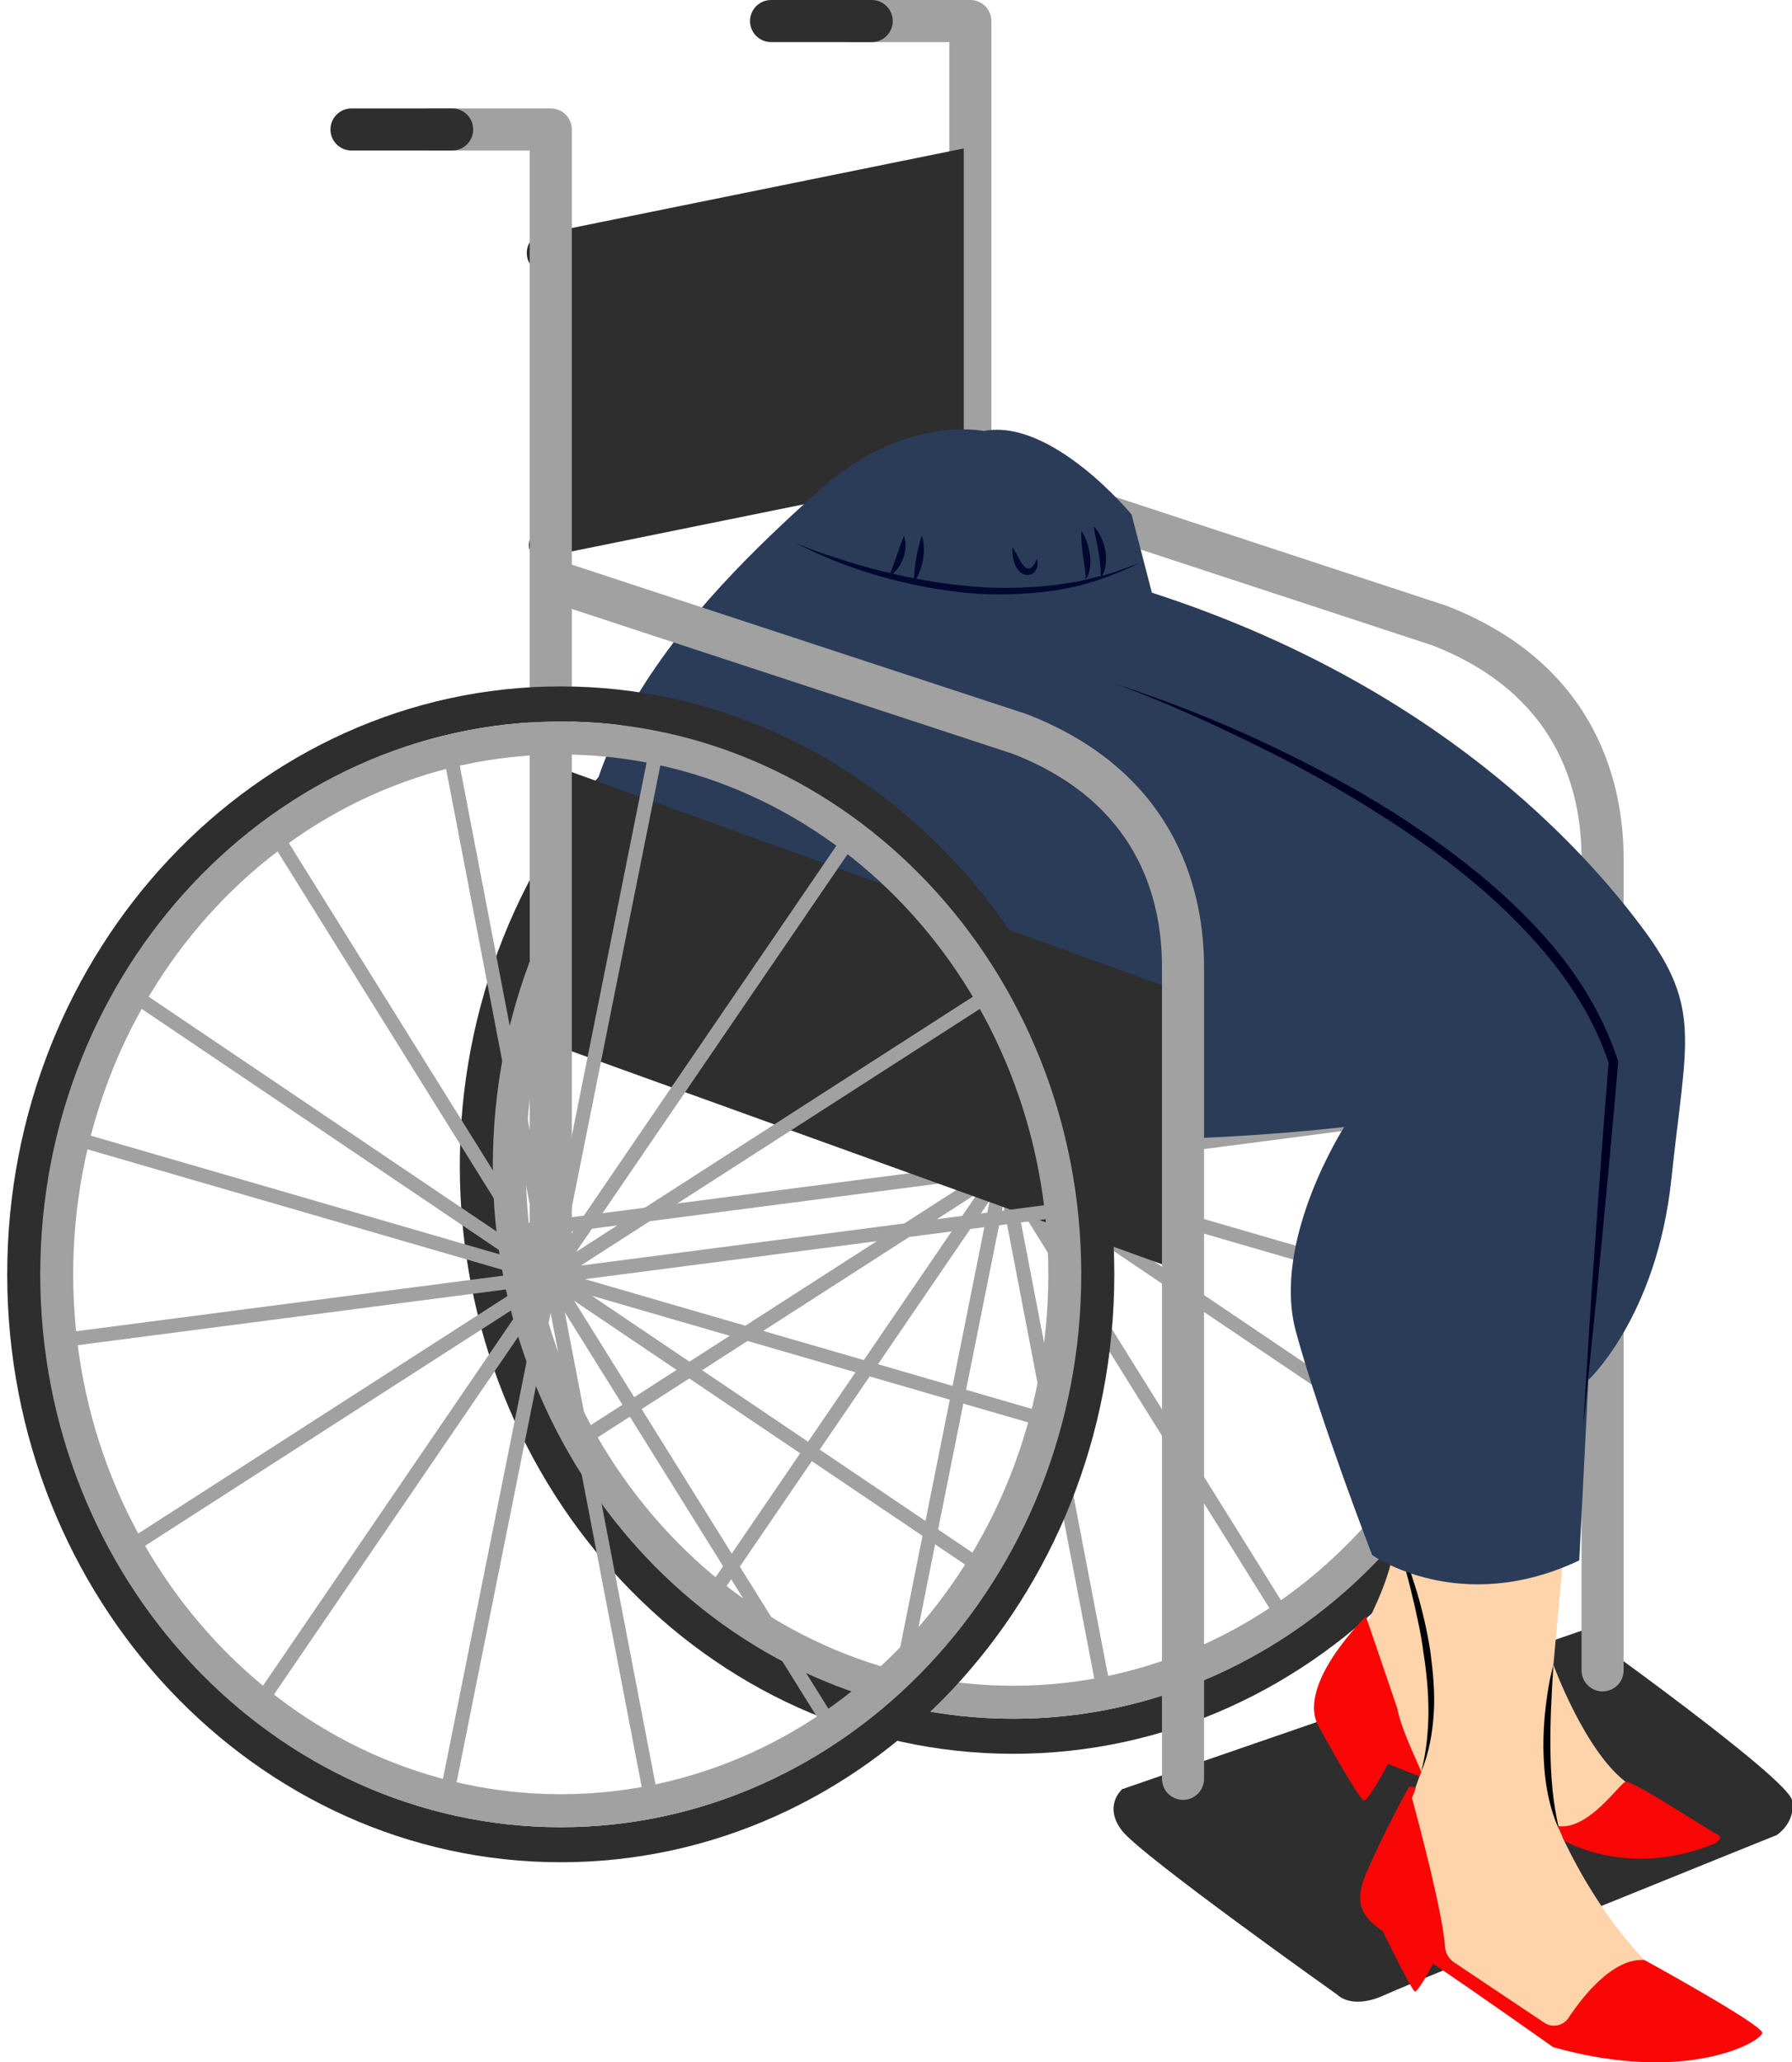
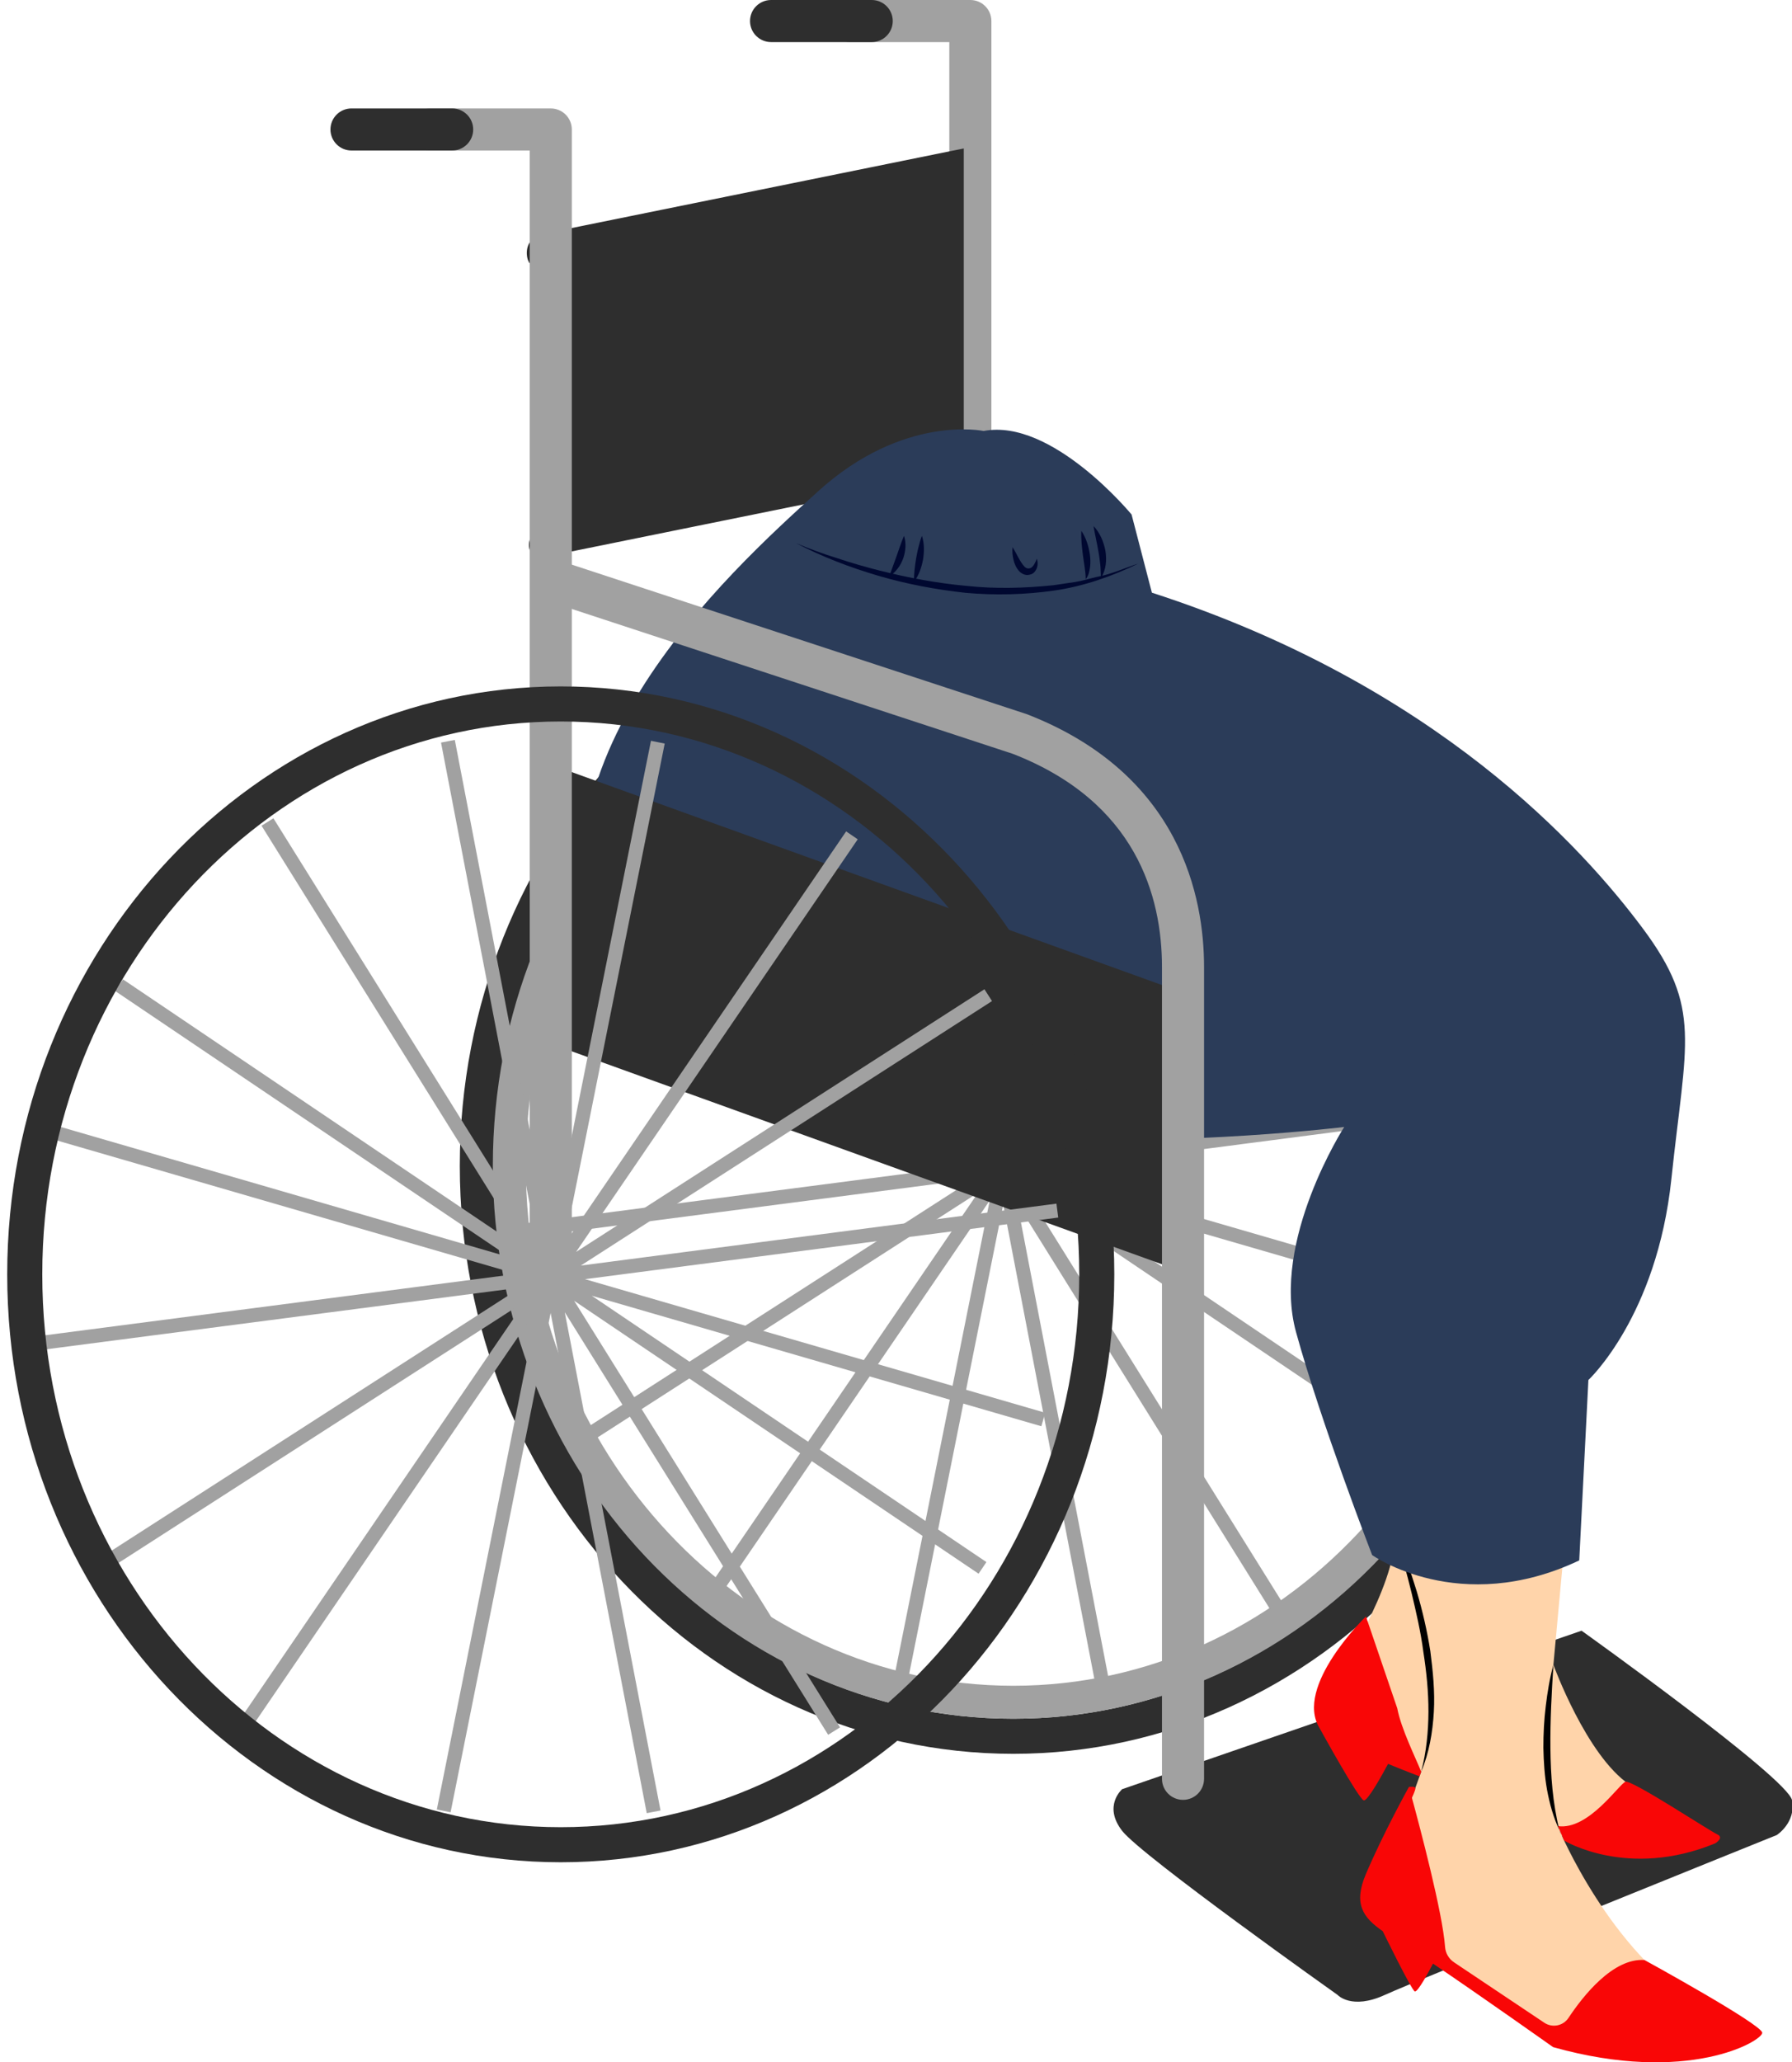
<svg xmlns="http://www.w3.org/2000/svg" width="127.762px" height="147px" viewBox="-0.514 0 127.762 147" fill="none">
  <g id="Female Character Sitting Wheelchair/Lower Body/Wheelchair 5">
    <g id="Back Wheelchair">
      <g id="Group 3">
        <path id="Fill 1" fill-rule="evenodd" clip-rule="evenodd" d="M112.244 116.235L79.492 127.531C79.492 127.531 78.105 128.719 79.492 130.504C80.879 132.287 94.85 142.196 94.85 142.196C94.85 142.196 95.841 143.286 98.22 142.196C100.598 141.105 126.162 130.8 126.162 130.8C126.162 130.8 127.549 129.909 127.252 128.324C126.954 126.738 112.244 116.235 112.244 116.235" fill="#2E2E2E" />
      </g>
-       <path id="Fill 4" fill-rule="evenodd" clip-rule="evenodd" d="M107.201 79.057L107.072 78.065L73.164 82.477L102.48 63.626L101.939 62.785L72.825 81.506L92.905 52.096L92.079 51.532L71.994 80.948L79.144 45.272L78.164 45.075L71.032 80.664L64.179 45.011L63.196 45.201L70.022 80.713L51.246 50.597L50.398 51.126L69.357 81.536L40.52 62.079L39.962 62.908L68.098 81.891L36.047 72.589L35.767 73.55L68.582 83.074L34.841 87.465L34.97 88.457L68.878 84.044L39.561 102.896L40.102 103.738L69.217 85.016L49.137 114.426L49.963 114.991L70.047 85.574L62.897 121.25L63.878 121.448L71.011 85.857L77.863 121.511L78.846 121.322L72.02 85.806L90.797 115.925L91.644 115.396L72.686 84.987L101.521 104.443L102.08 103.615L73.943 84.629L105.996 93.933L106.275 92.972L73.461 83.448L107.201 79.057Z" fill="#A1A1A1" />
+       <path id="Fill 4" fill-rule="evenodd" clip-rule="evenodd" d="M107.201 79.057L107.072 78.065L73.164 82.477L102.48 63.626L72.825 81.506L92.905 52.096L92.079 51.532L71.994 80.948L79.144 45.272L78.164 45.075L71.032 80.664L64.179 45.011L63.196 45.201L70.022 80.713L51.246 50.597L50.398 51.126L69.357 81.536L40.52 62.079L39.962 62.908L68.098 81.891L36.047 72.589L35.767 73.55L68.582 83.074L34.841 87.465L34.97 88.457L68.878 84.044L39.561 102.896L40.102 103.738L69.217 85.016L49.137 114.426L49.963 114.991L70.047 85.574L62.897 121.25L63.878 121.448L71.011 85.857L77.863 121.511L78.846 121.322L72.02 85.806L90.797 115.925L91.644 115.396L72.686 84.987L101.521 104.443L102.08 103.615L73.943 84.629L105.996 93.933L106.275 92.972L73.461 83.448L107.201 79.057Z" fill="#A1A1A1" />
      <path id="Fill 6" fill-rule="evenodd" clip-rule="evenodd" d="M71.733 41.197C49.972 41.197 32.268 59.996 32.268 83.104C32.268 106.211 49.972 125.01 71.733 125.01C93.495 125.01 111.199 106.211 111.199 83.104C111.199 59.996 93.495 41.197 71.733 41.197M71.733 43.697C92.116 43.697 108.699 61.375 108.699 83.104C108.699 104.833 92.116 122.51 71.733 122.51C51.35 122.51 34.768 104.833 34.768 83.104C34.768 61.375 51.35 43.697 71.733 43.697" fill="#2E2E2E" />
      <path id="Fill 8" fill-rule="evenodd" clip-rule="evenodd" d="M71.733 43.697C51.271 43.697 34.623 61.375 34.623 83.104C34.623 104.833 51.271 122.51 71.733 122.51C92.196 122.51 108.845 104.833 108.845 83.104C108.845 61.375 92.196 43.697 71.733 43.697M71.733 46.048C90.9 46.048 106.494 62.671 106.494 83.104C106.494 103.536 90.9 120.159 71.733 120.159C52.566 120.159 36.974 103.536 36.974 83.104C36.974 62.671 52.566 46.048 71.733 46.048" fill="#A1A1A1" />
      <path id="Fill 10" fill-rule="evenodd" clip-rule="evenodd" d="M113.744 82.928L68.667 66.668V46.765L113.744 63.026V82.928Z" fill="#2E2E2E" />
      <path id="Fill 12" fill-rule="evenodd" clip-rule="evenodd" d="M68.668 84.605C67.84 84.605 67.168 83.933 67.168 83.105V3H60.093C59.265 3 58.593 2.328 58.593 1.5C58.593 0.671 59.265 0 60.093 0H68.668C69.496 0 70.168 0.671 70.168 1.5V83.105C70.168 83.933 69.496 84.605 68.668 84.605" fill="#A1A1A1" />
      <path id="Fill 14" fill-rule="evenodd" clip-rule="evenodd" d="M61.636 3H54.459C53.632 3 52.959 2.328 52.959 1.5C52.959 0.671 53.632 0 54.459 0H61.636C62.465 0 63.136 0.671 63.136 1.5C63.136 2.328 62.465 3 61.636 3" fill="#2E2E2E" />
-       <path id="Fill 16" fill-rule="evenodd" clip-rule="evenodd" d="M113.744 120.562V120.562C112.915 120.562 112.244 119.89 112.244 119.062V61.199C112.244 56.153 110.398 49.419 101.606 46.002L68.2 35.029L69.136 32.179L102.617 43.179C113.613 47.451 115.244 56.301 115.244 61.199V119.062C115.244 119.89 114.572 120.562 113.744 120.562" fill="#A1A1A1" />
      <path id="Fill 18" fill-rule="evenodd" clip-rule="evenodd" d="M38.891 16.529C38.891 16.529 36.985 16.548 37.045 18.107C37.086 19.161 38.061 19.348 38.697 19.361C38.59 21.02 38.479 22.963 38.479 23.89C38.479 26.347 38.822 31.102 38.891 33.508C38.914 34.301 38.913 35.924 38.907 37.293C38.33 37.448 37.196 37.876 37.196 38.838C37.196 40.128 38.891 39.58 38.891 39.58L68.199 33.631V10.58L38.891 16.529Z" fill="#2E2E2E" />
    </g>
    <g id="Lower">
      <path id="509:23835" fill-rule="evenodd" clip-rule="evenodd" d="M58.733 35.215C58.733 35.215 63.996 31.614 69.674 31.891C75.352 32.168 79.664 33.968 81.248 42.694C81.248 42.694 94.049 45.048 106.791 56.958C119.532 68.868 120.086 69.284 118.424 78.979C116.762 88.673 111.915 100.445 111.915 100.445L110.237 118.667C110.237 118.667 112.585 125.131 115.662 127.208C118.74 129.286 120.691 130.286 119.1 131.748C117.509 133.211 117.125 131.441 114.046 131.748C110.968 132.057 110.661 130.441 110.661 130.441C110.661 130.441 114.277 139.136 120.664 142.906C120.664 142.906 122.819 144.907 120.664 145.83C118.509 146.754 112.507 146.677 109.66 144.753C106.813 142.829 100.965 137.904 99.041 137.366C97.117 136.827 98.041 133.98 98.041 133.98L100.811 126.285C100.811 126.285 100.042 125.284 97.887 124.592C95.732 123.9 94.578 120.976 94.809 119.899C95.04 118.82 98.887 113.358 98.964 109.356C98.964 109.356 97.04 103.893 94.424 99.044C91.808 94.196 95.193 82.423 97.117 79.268C97.117 79.268 94.116 79.73 88.422 80.192C82.728 80.653 63.387 82.041 52.045 75.794C40.703 69.546 41.819 48.364 58.733 35.215Z" fill="#FFD4AA" />
      <path id="Fill 3" fill-rule="evenodd" clip-rule="evenodd" d="M74.058 50.845C77.779 51.699 81.455 52.779 85.049 54.089C88.64 55.407 92.177 56.898 95.558 58.712C98.93 60.533 102.192 62.609 105.097 65.149C108.009 67.66 110.504 70.753 112.038 74.332L112.064 74.393L112.065 74.46C112.092 78.791 112.076 83.121 112.053 87.452C112.052 91.783 111.964 96.115 111.915 100.446C111.804 96.116 111.652 91.786 111.59 87.455C111.503 83.126 111.424 78.796 111.389 74.465L111.415 74.593C109.915 71.145 107.451 68.18 104.609 65.702C101.781 63.19 98.575 61.113 95.248 59.285C91.908 57.476 88.451 55.866 84.898 54.488C81.348 53.112 77.747 51.833 74.058 50.845" fill="#7A3710" />
      <path id="Fill 5" fill-rule="evenodd" clip-rule="evenodd" d="M98.964 109.356C99.588 110.666 100.069 112.037 100.491 113.424C100.905 114.816 101.231 116.235 101.46 117.673C101.645 119.115 101.798 120.572 101.712 122.033C101.625 123.487 101.379 124.947 100.811 126.286C101.18 124.882 101.32 123.453 101.328 122.023C101.333 120.592 101.187 119.163 100.966 117.748C100.782 116.325 100.453 114.924 100.122 113.525C99.78 112.127 99.395 110.738 98.964 109.356" fill="black" />
      <path id="Fill 7" fill-rule="evenodd" clip-rule="evenodd" d="M110.238 118.667C110.112 120.652 110.004 122.619 110.023 124.586C110.042 126.553 110.183 128.507 110.661 130.44C110.23 129.54 109.968 128.563 109.784 127.579C109.606 126.592 109.544 125.59 109.523 124.591C109.521 123.591 109.57 122.593 109.693 121.603C109.813 120.613 109.971 119.628 110.238 118.667" fill="black" />
      <path id="Fill 9" fill-rule="evenodd" clip-rule="evenodd" d="M96.789 79.316C96.856 78.751 97.118 78.257 97.432 77.814C97.76 77.382 98.161 76.993 98.678 76.76C98.562 77.022 98.415 77.243 98.276 77.466C98.139 77.692 97.983 77.9 97.833 78.112C97.517 78.525 97.201 78.931 96.789 79.316" fill="#7A3710" />
      <path id="Fill 11" fill-rule="evenodd" clip-rule="evenodd" d="M110.562 130.163L111.002 131.194C111.002 131.194 115.524 133.963 121.771 131.393C121.771 131.393 122.451 130.988 121.908 130.745C121.365 130.501 115.827 126.853 115.378 127.001C114.93 127.147 112.74 130.474 110.562 130.163" fill="#F90606" />
      <path id="Fill 13" fill-rule="evenodd" clip-rule="evenodd" d="M100.811 126.285C100.434 125.338 99.373 123.212 99.104 121.764L96.872 115.22C96.872 115.22 91.707 120.217 93.577 123.197C93.577 123.197 96.369 128.272 96.721 128.331C96.995 128.377 98.011 126.547 98.45 125.728C99.696 126.241 100.691 126.616 100.691 126.616L100.811 126.285Z" fill="#F90606" />
      <g id="Group 17">
        <path id="Fill 15" fill-rule="evenodd" clip-rule="evenodd" d="M116.732 139.709C114.491 139.551 112.353 142.267 111.315 143.83C110.933 144.406 110.161 144.562 109.586 144.177L103.155 139.875C102.782 139.625 102.545 139.224 102.513 138.775C102.339 136.349 100.729 130.276 100.146 128.135C100.146 128.135 100.429 127.578 100.393 127.447C100.355 127.311 99.935 127.373 99.935 127.373C99.935 127.373 98.11 130.658 96.869 133.579C95.963 135.71 96.654 136.675 98.085 137.664L98.07 137.656C98.07 137.656 100.107 141.828 100.351 141.945C100.556 142.045 101.391 140.47 101.652 139.965C104.925 142.168 110.216 145.918 110.216 145.918C119.839 148.62 125.126 145.48 125.126 144.896C125.126 144.313 116.732 139.709 116.732 139.709" fill="#F90606" />
      </g>
      <g id="Group 20">
        <path id="Fill 18_2" fill-rule="evenodd" clip-rule="evenodd" d="M69.615 30.72C69.615 30.72 63.892 29.491 57.785 35.045C51.679 40.601 34.971 55.497 43.264 70.618C51.557 85.74 95.323 80.33 95.323 80.33C95.323 80.33 90.1 88.448 91.886 94.945C93.673 101.442 97.313 110.843 97.313 110.843C97.313 110.843 103.533 115.276 112.079 111.225L112.732 98.366C112.732 98.366 117.615 93.837 118.649 84.032C119.682 74.227 120.849 71.87 116.62 66.191C112.377 60.492 101.927 48.82 81.611 42.246L80.163 36.676C80.163 36.676 74.494 29.784 69.615 30.72" fill="#2B3C59" />
      </g>
      <path id="Fill 21" fill-rule="evenodd" clip-rule="evenodd" d="M56.234 38.713C57.201 39.125 58.189 39.482 59.19 39.792C60.183 40.125 61.189 40.416 62.203 40.67C64.23 41.181 66.286 41.57 68.362 41.758C70.437 41.986 72.528 41.928 74.598 41.713L76.145 41.484C76.661 41.407 77.158 41.24 77.667 41.126C78.703 40.939 79.656 40.492 80.658 40.166C78.768 41.079 76.753 41.792 74.651 42.094C72.556 42.393 70.423 42.447 68.316 42.255C66.213 42.024 64.127 41.635 62.102 41.039C60.078 40.443 58.099 39.688 56.234 38.713" fill="#000830" />
      <path id="Fill 23" fill-rule="evenodd" clip-rule="evenodd" d="M62.894 41.057L63.412 39.628C63.582 39.164 63.718 38.7 63.939 38.194C64.11 38.72 64.054 39.282 63.883 39.795C63.788 40.049 63.668 40.296 63.499 40.511C63.335 40.727 63.144 40.93 62.894 41.057" fill="#000830" />
      <path id="Fill 25" fill-rule="evenodd" clip-rule="evenodd" d="M64.653 41.46C64.639 40.875 64.717 40.342 64.801 39.803C64.854 39.536 64.898 39.27 64.97 39.003C65.041 38.736 65.102 38.468 65.216 38.193C65.396 38.754 65.383 39.333 65.294 39.889C65.187 40.441 65.011 40.99 64.653 41.46" fill="#000830" />
      <path id="Fill 27" fill-rule="evenodd" clip-rule="evenodd" d="M71.682 39.004C71.993 39.507 72.212 40.058 72.526 40.389C72.602 40.464 72.667 40.499 72.736 40.513C72.837 40.531 72.909 40.512 72.996 40.471C73.168 40.37 73.302 40.101 73.411 39.826C73.496 40.114 73.502 40.454 73.253 40.758C73.13 40.914 72.905 40.985 72.72 40.985C72.499 40.983 72.306 40.866 72.175 40.744C71.934 40.481 71.81 40.192 71.743 39.897C71.674 39.603 71.64 39.307 71.682 39.004" fill="#000830" />
      <path id="Fill 29" fill-rule="evenodd" clip-rule="evenodd" d="M76.582 37.837C76.925 38.35 77.097 38.926 77.189 39.516C77.225 39.813 77.245 40.116 77.201 40.421C77.162 40.721 77.094 41.04 76.892 41.285C76.894 40.979 76.856 40.703 76.817 40.423L76.694 39.583C76.626 39.018 76.549 38.45 76.582 37.837" fill="#000830" />
      <path id="Fill 31" fill-rule="evenodd" clip-rule="evenodd" d="M77.449 37.496C77.911 37.979 78.17 38.608 78.296 39.257C78.404 39.904 78.35 40.628 77.979 41.189C77.963 40.854 77.965 40.55 77.931 40.244C77.89 39.94 77.863 39.642 77.804 39.343C77.704 38.74 77.559 38.148 77.449 37.496" fill="#000830" />
-       <path id="Fill 33" fill-rule="evenodd" clip-rule="evenodd" d="M79.124 48.787C82.752 49.973 86.317 51.378 89.778 53.007C93.234 54.641 96.624 56.446 99.829 58.558C103.023 60.673 106.084 63.034 108.749 65.825C111.423 68.59 113.63 71.894 114.836 75.597L114.857 75.659L114.851 75.726C114.489 80.042 114.083 84.353 113.67 88.665C113.28 92.977 112.802 97.284 112.364 101.593C112.642 97.27 112.881 92.945 113.208 88.627C113.512 84.307 113.823 79.987 114.178 75.671L114.192 75.801C113.009 72.231 110.821 69.057 108.214 66.333C105.623 63.576 102.617 61.219 99.469 59.1C96.303 56.997 93.005 55.083 89.593 53.39C86.18 51.7 82.709 50.102 79.124 48.787" fill="#000023" />
    </g>
    <g id="Front Wheelchair">
      <path id="Fill 74" fill-rule="evenodd" clip-rule="evenodd" d="M83.83 90.657L38.753 74.397V54.495L83.83 70.755V90.657Z" fill="#2E2E2E" />
      <path id="Fill 76" fill-rule="evenodd" clip-rule="evenodd" d="M38.754 92.334C37.926 92.334 37.254 91.662 37.254 90.834V10.73H30.179C29.351 10.73 28.679 10.058 28.679 9.23C28.679 8.401 29.351 7.73 30.179 7.73H38.754C39.582 7.73 40.254 8.401 40.254 9.23V90.834C40.254 91.662 39.582 92.334 38.754 92.334" fill="#A1A1A1" />
      <path id="Fill 78" fill-rule="evenodd" clip-rule="evenodd" d="M31.723 10.729H24.546C23.718 10.729 23.046 10.057 23.046 9.229C23.046 8.401 23.718 7.729 24.546 7.729H31.723C32.551 7.729 33.223 8.401 33.223 9.229C33.223 10.057 32.551 10.729 31.723 10.729" fill="#2E2E2E" />
      <path id="Fill 80" fill-rule="evenodd" clip-rule="evenodd" d="M83.83 128.292V128.292C83.001 128.292 82.33 127.62 82.33 126.792V68.929C82.33 63.883 80.484 57.149 71.692 53.732L38.286 42.759L39.222 39.909L72.703 50.909C83.699 55.181 85.33 64.031 85.33 68.929V126.792C85.33 127.62 84.659 128.292 83.83 128.292" fill="#A1A1A1" />
      <path id="Fill 82" fill-rule="evenodd" clip-rule="evenodd" d="M74.934 86.786L74.805 85.794L40.897 90.207L70.213 71.355L69.672 70.514L40.558 89.235L60.638 59.825L59.812 59.261L39.727 88.677L46.877 53.001L45.897 52.804L38.764 88.393L31.912 52.74L30.929 52.93L37.755 88.442L18.979 58.326L18.131 58.855L37.09 89.265L8.253 69.808L7.695 70.637L35.831 89.621L3.78 80.318L3.5 81.279L36.315 90.803L2.574 95.194L2.703 96.186L36.61 91.773L7.294 110.625L7.835 111.467L36.95 92.745L16.87 122.155L17.696 122.72L37.78 93.304L30.63 128.979L31.611 129.177L38.744 93.587L45.596 129.24L46.579 129.051L39.752 93.536L58.53 123.654L59.377 123.125L40.419 92.717L69.254 112.172L69.813 111.344L41.676 92.359L73.729 101.662L74.008 100.701L41.194 91.178L74.934 86.786Z" fill="#A1A1A1" />
      <g id="Group 86">
        <path id="Fill 84" fill-rule="evenodd" clip-rule="evenodd" d="M39.465 48.927C17.704 48.927 0 67.727 0 90.834C0 113.942 17.704 132.74 39.465 132.74C61.227 132.74 78.931 113.942 78.931 90.834C78.931 67.727 61.227 48.927 39.465 48.927M39.465 51.427C59.848 51.427 76.431 69.105 76.431 90.834C76.431 112.563 59.848 130.24 39.465 130.24C19.082 130.24 2.5 112.563 2.5 90.834C2.5 69.105 19.082 51.427 39.465 51.427" fill="#2E2E2E" />
      </g>
-       <path id="Fill 87" fill-rule="evenodd" clip-rule="evenodd" d="M39.465 51.427C19.002 51.427 2.355 69.105 2.355 90.834C2.355 112.563 19.002 130.24 39.465 130.24C59.928 130.24 76.576 112.563 76.576 90.834C76.576 69.105 59.928 51.427 39.465 51.427M39.465 53.778C58.632 53.778 74.226 70.401 74.226 90.834C74.226 111.267 58.632 127.89 39.465 127.89C20.298 127.89 4.705 111.267 4.705 90.834C4.705 70.401 20.298 53.778 39.465 53.778" fill="#A1A1A1" />
    </g>
  </g>
</svg>